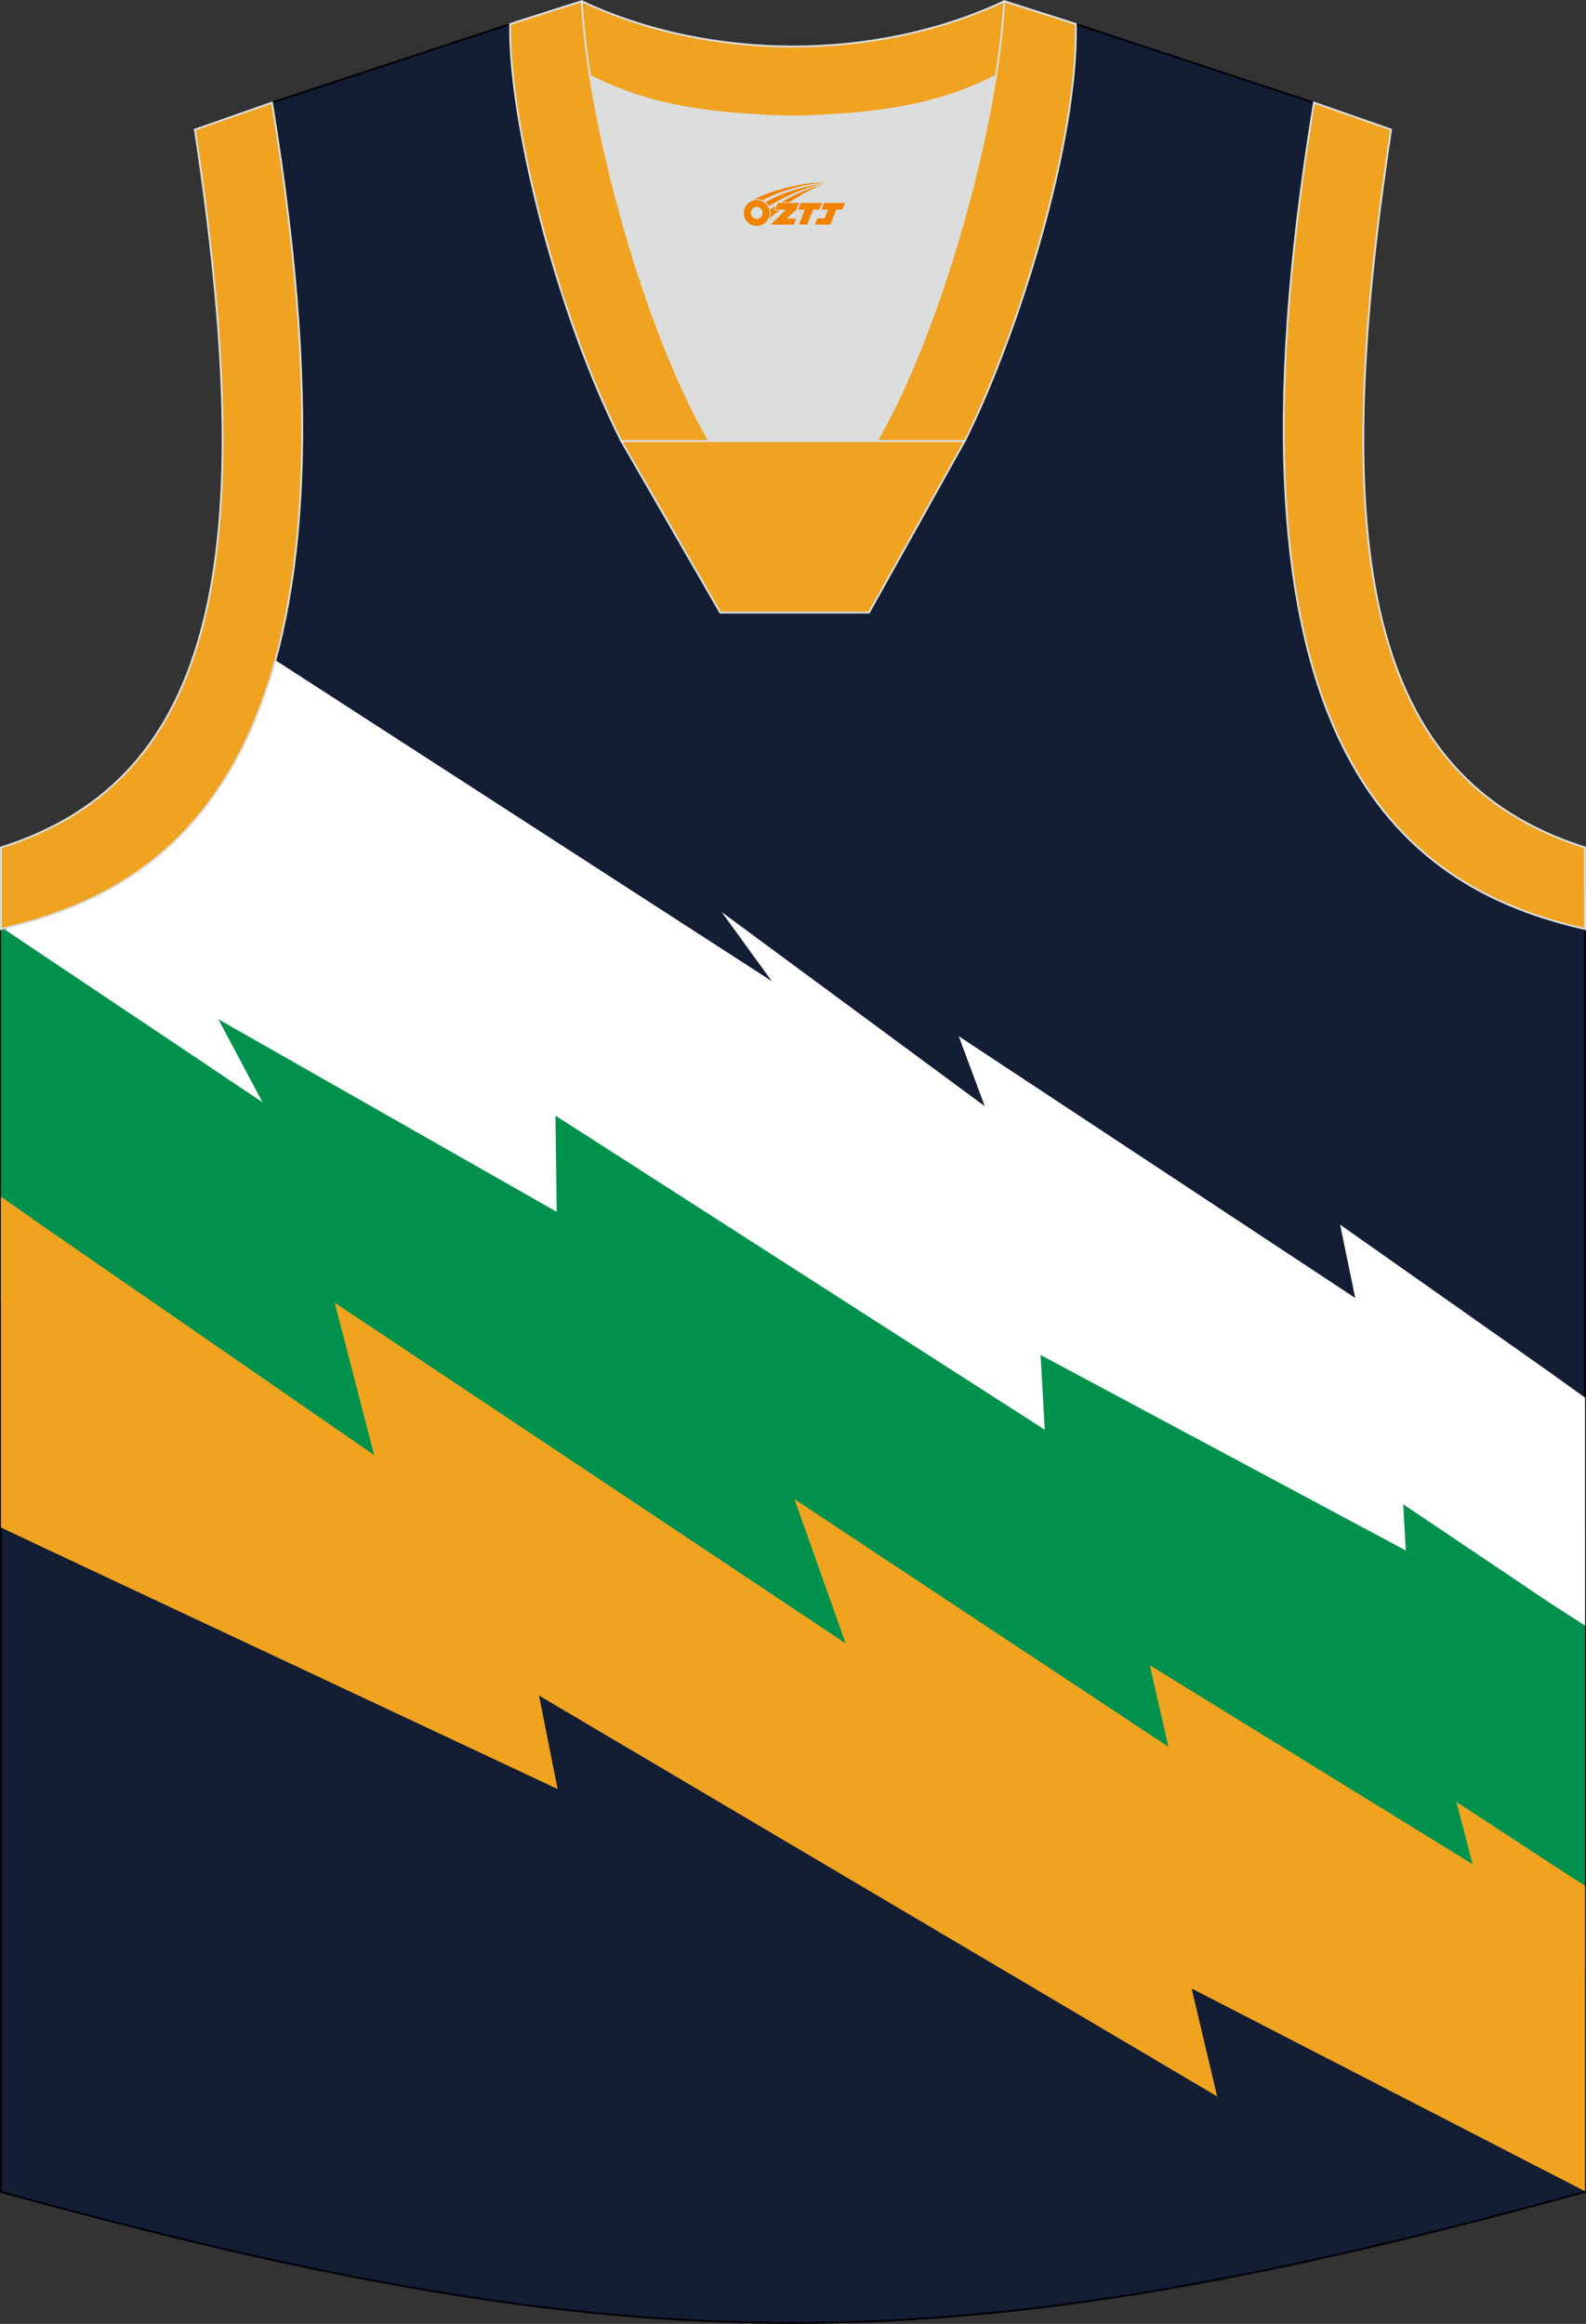
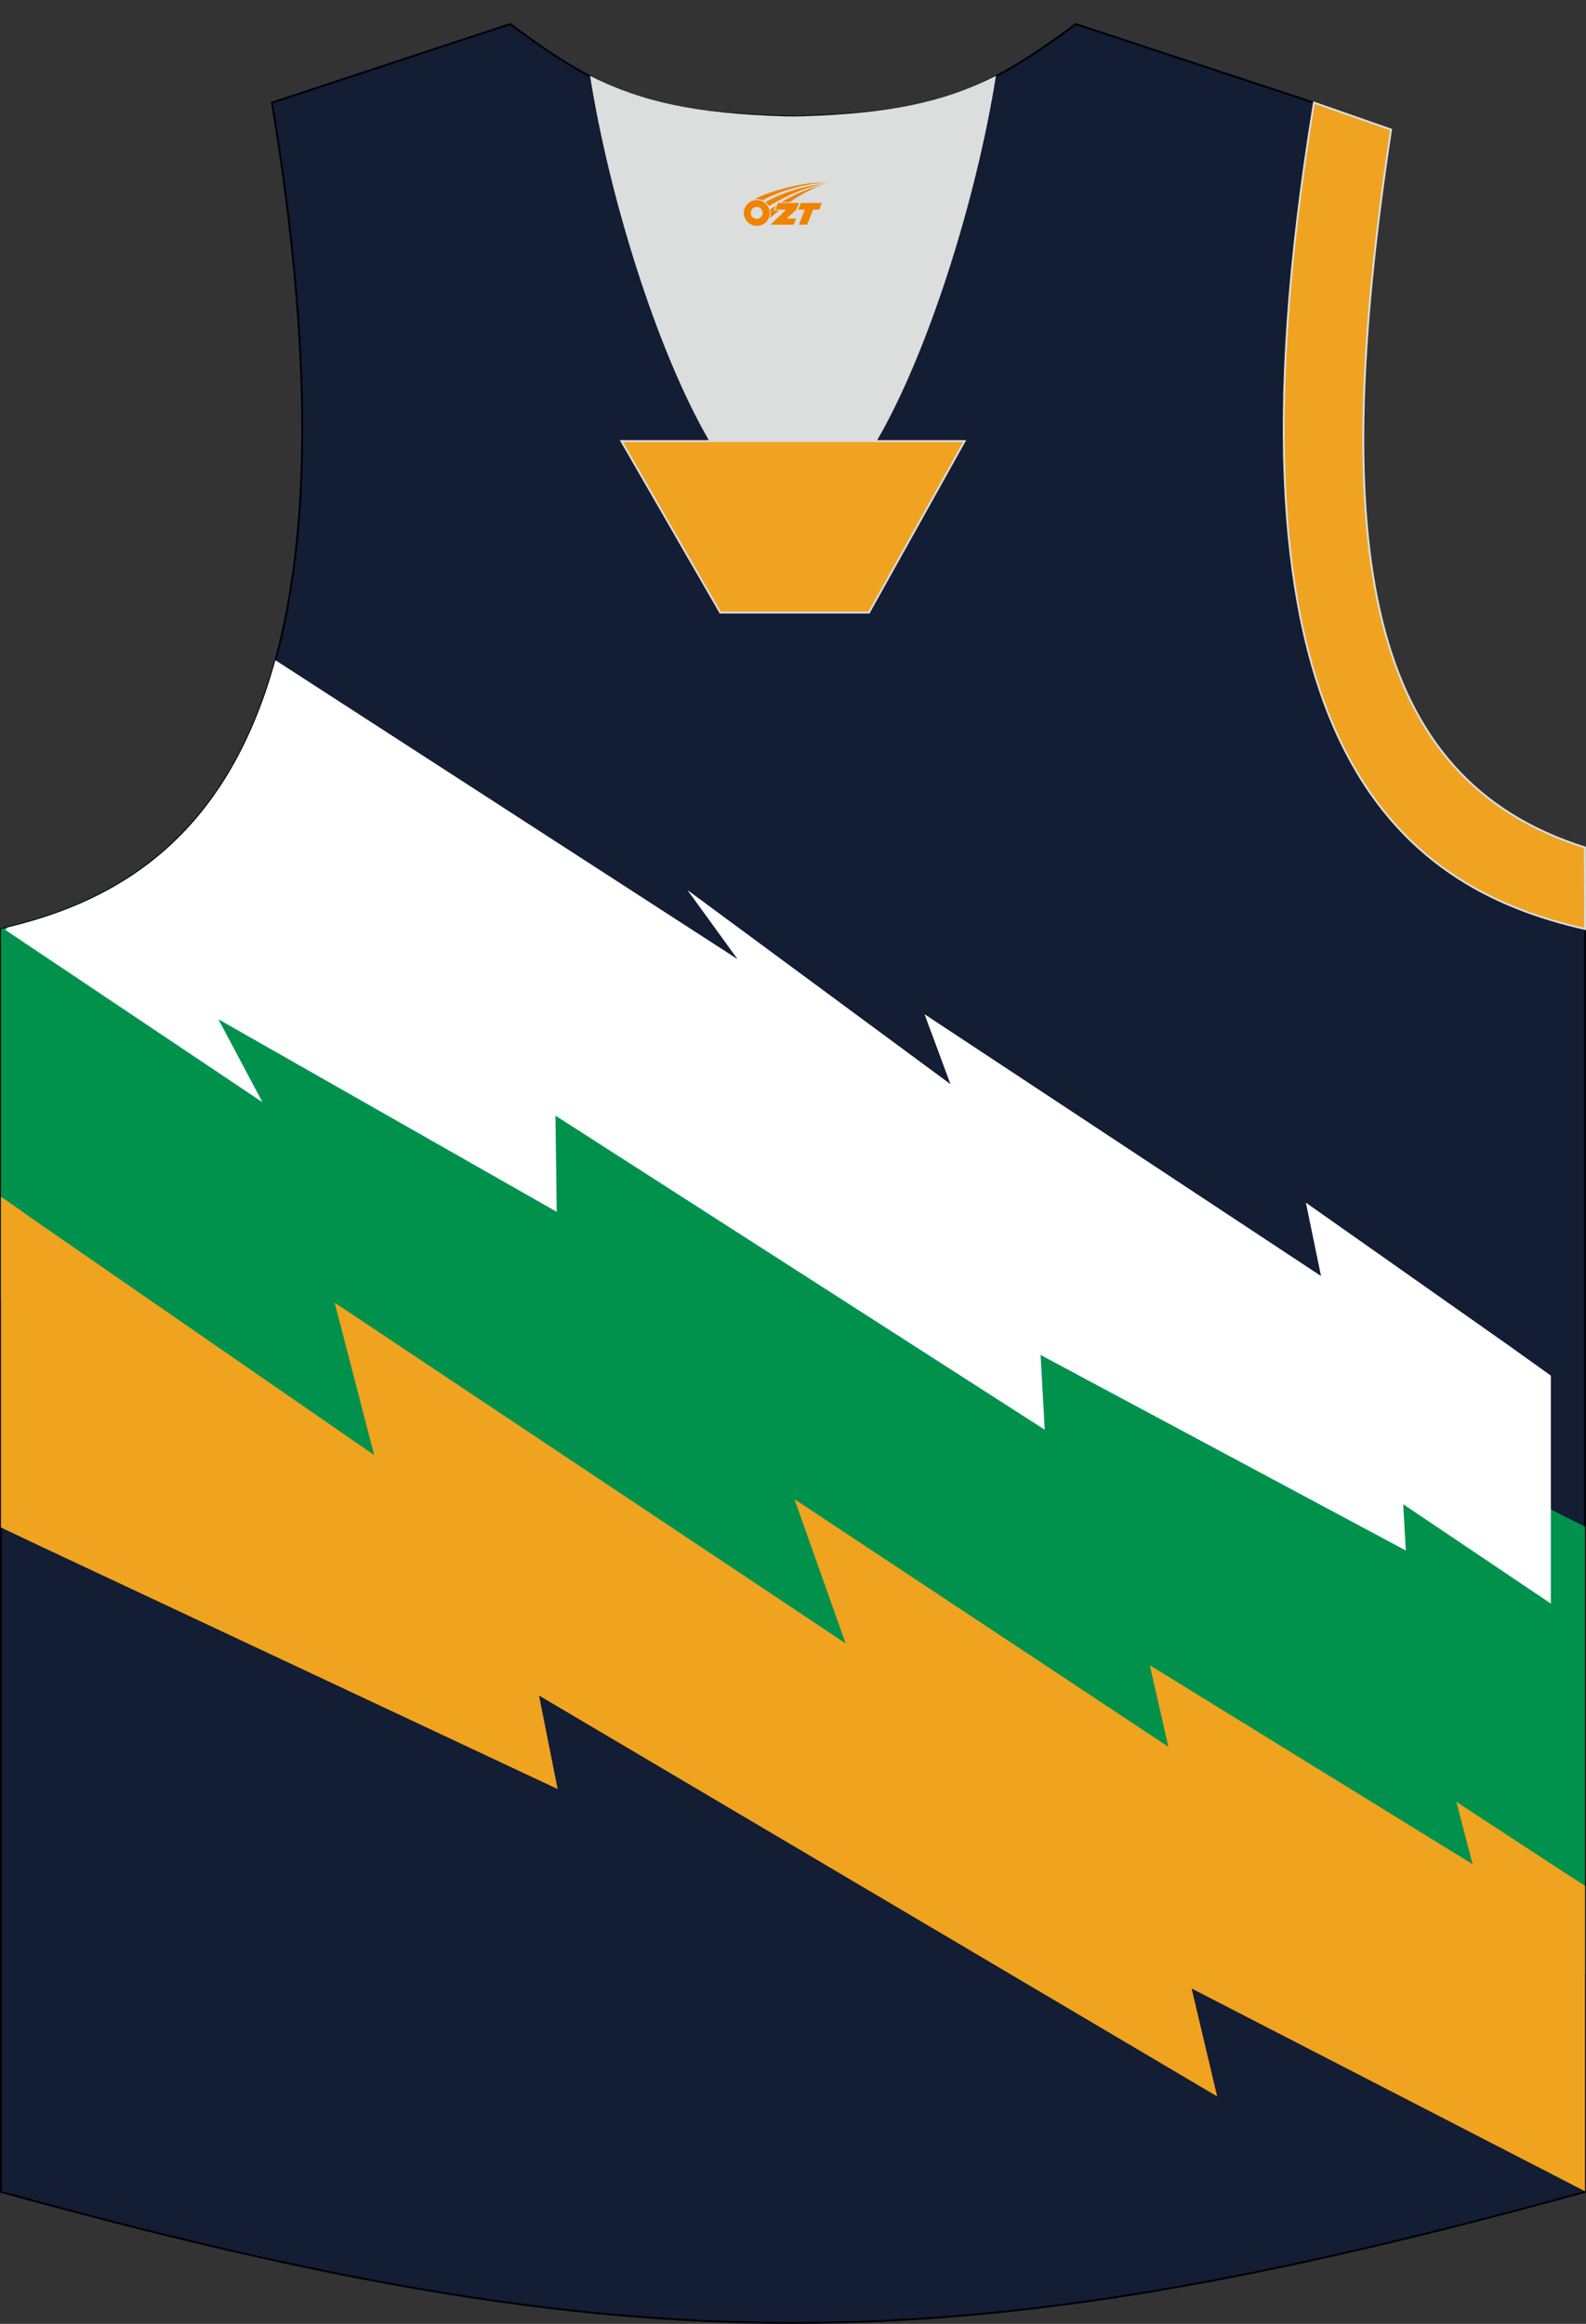
<svg xmlns="http://www.w3.org/2000/svg" version="1.1" id="图层_1" x="0px" y="0px" width="375.74px" height="550.35px" viewBox="0 0 375.74 550.35" enable-background="new 0 0 375.74 550.35" xml:space="preserve">
  <rect x="0" y="0" width="375.74" height="550.35" fill="#333333" stroke="none" />
  <g>
    <path fill="#131D34" stroke="#000009" stroke-width="0.447" stroke-miterlimit="22.926" d="M187.76,27.61   c-32.53-0.77-44.04-4.9-66.89-21.92L64.44,24.3C89.52,176.58,44.13,210.06,0.22,220.02V519.1   c75.05,20.69,131.35,31.03,187.64,31.03s112.59-10.34,187.64-31.03V220.02c-43.9-9.96-89.29-43.43-64.22-195.71L254.86,5.69   C232.02,22.72,220.28,26.83,187.76,27.61z" />
    <path fill="#00924D" d="M43.17,197.47c-12.53,12.9-27.83,19.11-42.94,22.54v87.76l10.34,5.79l229.22,113.83l115.5,38.18l20.22,1.88   V361.56l-11.03-5.55L95.8,221.51L43.17,197.47z" />
-     <path fill="#FFFFFF" d="M65.24,156.35c-11.68,42.45-37.69,57.13-63.48,63.3l-0.5,0.58l60.92,40.81l-10.44-19.65l80.15,45.6   l-0.3-22.78l115.92,74.38l-0.99-17.7l86.53,46.31l-0.62-10.96l34.98,23.53l8.11,5.21v-53.99l-9.77-6.99l-48.26-33.97l3.58,17.37   l-93.93-62l6.15,16.57l-62.32-45.98l11.87,16.37L65.24,156.35z" />
+     <path fill="#FFFFFF" d="M65.24,156.35c-11.68,42.45-37.69,57.13-63.48,63.3l-0.5,0.58l60.92,40.81l-10.44-19.65l80.15,45.6   l-0.3-22.78l115.92,74.38l-0.99-17.7l86.53,46.31l-0.62-10.96l34.98,23.53v-53.99l-9.77-6.99l-48.26-33.97l3.58,17.37   l-93.93-62l6.15,16.57l-62.32-45.98l11.87,16.37L65.24,156.35z" />
    <path fill="#DCDDDD" d="M168.05,104.46c-12.27-21.05-23.66-57.42-28.26-86.51c12.37,6.29,25.23,8.93,45.85,9.59   c1.82,0.06,2.86,0.05,4.7-0.01c20.49-0.66,33.29-3.31,45.61-9.58c-4.6,29.08-15.99,65.46-28.26,86.51H168.05z" />
-     <path fill="#F0A320" stroke="#DCDDDD" stroke-width="0.447" stroke-miterlimit="22.926" d="M237.91,0.3l16.17,5.15l-0.54,1.24   c-19.66,14.65-33.19,19.88-63.21,20.85c-1.84,0.06-2.88,0.06-4.69,0.01c-30.52-0.96-44.03-6.28-64.1-21.35l0.39-0.84l15.9-5.06   C168.25,14.59,207.48,14.59,237.91,0.3z" />
-     <path fill="#F0A321" stroke="#DCDDDD" stroke-width="0.447" stroke-miterlimit="22.926" d="M64.44,24.3   C89.52,176.58,44.13,210.06,0.22,220.02l0.01-19.31C51.8,184.41,61.4,130.94,46.17,30.7L64.44,24.3z" />
-     <path fill="#F0A320" stroke="#DCDDDD" stroke-width="0.447" stroke-miterlimit="22.926" d="M168.05,104.46   C153.12,78.85,139.48,30.54,137.82,0.3l-16.95,5.39c-0.46,21.71,10.35,66.96,26.32,98.77L168.05,104.46L168.05,104.46   L168.05,104.46z M254.87,5.69L237.92,0.3c-1.67,30.24-15.3,78.55-30.23,104.16h20.78h0.08C241.02,79.54,255.46,33.75,254.87,5.69z" />
    <polygon fill="#F0A320" stroke="#DCDDDD" stroke-width="0.447" stroke-miterlimit="22.926" points="147.21,104.46 228.53,104.46    205.87,145.07 170.63,145.07  " />
    <path fill="#F0A321" stroke="#DCDDDD" stroke-width="0.447" stroke-miterlimit="22.926" d="M311.29,24.3   c-25.07,152.28,20.32,185.76,64.22,195.71l-0.02-19.31c-51.57-16.3-61.16-69.77-45.93-170.01L311.29,24.3z" />
    <polygon fill="#F0A31F" points="0.22,283.4 0.22,361.75 9.22,366.01 132.11,423.69 127.7,401.55 288.36,496.49 282.31,470.93    375.51,518.95 375.51,446.59 370.83,443.61 345.03,426.72 348.88,441.5 272.41,394.38 276.8,413.69 188.22,355.05 200.33,389.2    79.29,308.51 88.64,344.6 10.23,290.42  " />
  </g>
  <g id="图层_x0020_1">
    <path fill="#F08300" d="M176.39,51.46c0.416,1.136,1.472,1.984,2.752,2.032c0.144,0,0.304,0,0.448-0.016h0.016   c0.016,0,0.064,0,0.128-0.016c0.032,0,0.048-0.016,0.08-0.016c0.064-0.016,0.144-0.032,0.224-0.048c0.016,0,0.016,0,0.032,0   c0.192-0.048,0.4-0.112,0.576-0.208c0.192-0.096,0.4-0.224,0.608-0.384c0.672-0.56,1.104-1.408,1.104-2.352   c0-0.224-0.032-0.448-0.08-0.672l0,0C182.23,49.58,182.18,49.41,182.1,49.23C181.63,48.14,180.55,47.38,179.28,47.38C177.59,47.38,176.21,48.75,176.21,50.45C176.21,50.8,176.27,51.14,176.39,51.46L176.39,51.46L176.39,51.46z M180.69,50.48L180.69,50.48C180.66,51.26,180,51.86,179.22,51.82C178.43,51.79,177.84,51.14,177.87,50.35c0.032-0.784,0.688-1.376,1.472-1.344   C180.11,49.04,180.72,49.71,180.69,50.48L180.69,50.48z" />
    <polygon fill="#F08300" points="194.72,48.06 ,194.08,49.65 ,192.64,49.65 ,191.22,53.2 ,189.27,53.2 ,190.67,49.65 ,189.09,49.65    ,189.73,48.06" />
    <path fill="#F08300" d="M196.69,43.33c-1.008-0.096-3.024-0.144-5.056,0.112c-2.416,0.304-5.152,0.912-7.616,1.664   C181.97,45.71,180.1,46.43,178.75,47.2C178.95,47.17,179.14,47.15,179.33,47.15c0.48,0,0.944,0.112,1.36,0.288   C184.79,45.12,191.99,43.07,196.69,43.33L196.69,43.33L196.69,43.33z" />
    <path fill="#F08300" d="M182.16,48.8c4-2.368,8.88-4.672,13.488-5.248c-4.608,0.288-10.224,2-14.288,4.304   C181.68,48.11,181.95,48.43,182.16,48.8C182.16,48.8,182.16,48.8,182.16,48.8z" />
-     <polygon fill="#F08300" points="200.21,48.06 ,199.59,49.65 ,198.13,49.65 ,196.72,53.2 ,196.26,53.2 ,194.75,53.2 ,193.06,53.2    ,193.65,51.7 ,195.36,51.7 ,196.18,49.65 ,194.59,49.65 ,195.23,48.06" />
    <polygon fill="#F08300" points="189.3,48.06 ,188.66,49.65 ,186.37,51.76 ,188.63,51.76 ,188.05,53.2 ,182.56,53.2 ,186.23,49.65    ,183.65,49.65 ,184.29,48.06" />
    <path fill="#F08300" d="M194.58,43.92c-3.376,0.752-6.464,2.192-9.424,3.952h1.888C189.47,46.3,191.81,44.87,194.58,43.92z    M183.78,48.74C183.15,49.12,183.09,49.17,182.48,49.58c0.064,0.256,0.112,0.544,0.112,0.816c0,0.496-0.112,0.976-0.32,1.392   c0.176-0.16,0.32-0.304,0.432-0.4c0.272-0.24,0.768-0.64,1.6-1.296l0.32-0.256H183.3l0,0L183.78,48.74L183.78,48.74L183.78,48.74z" />
  </g>
</svg>